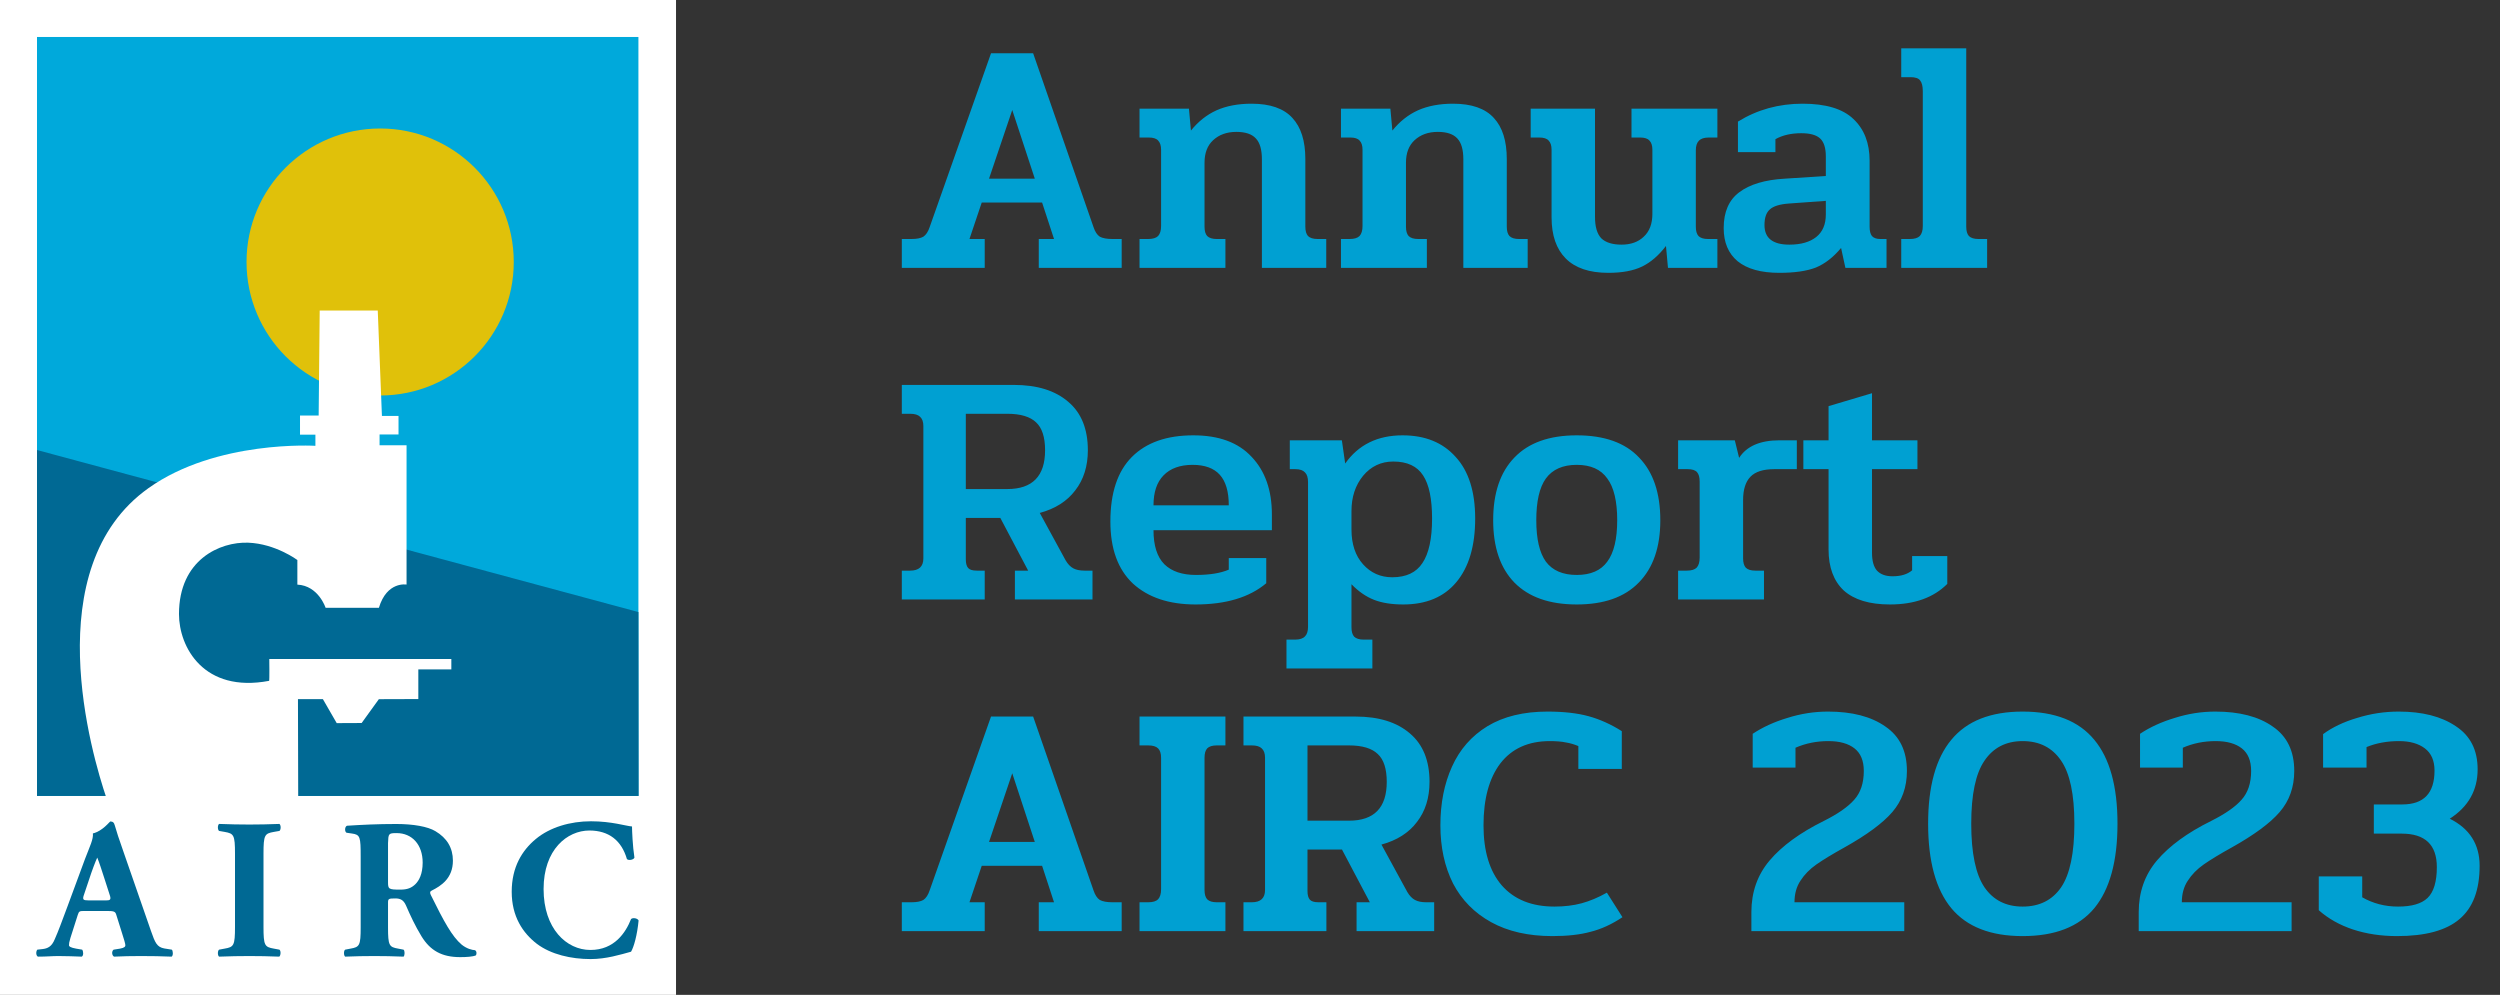
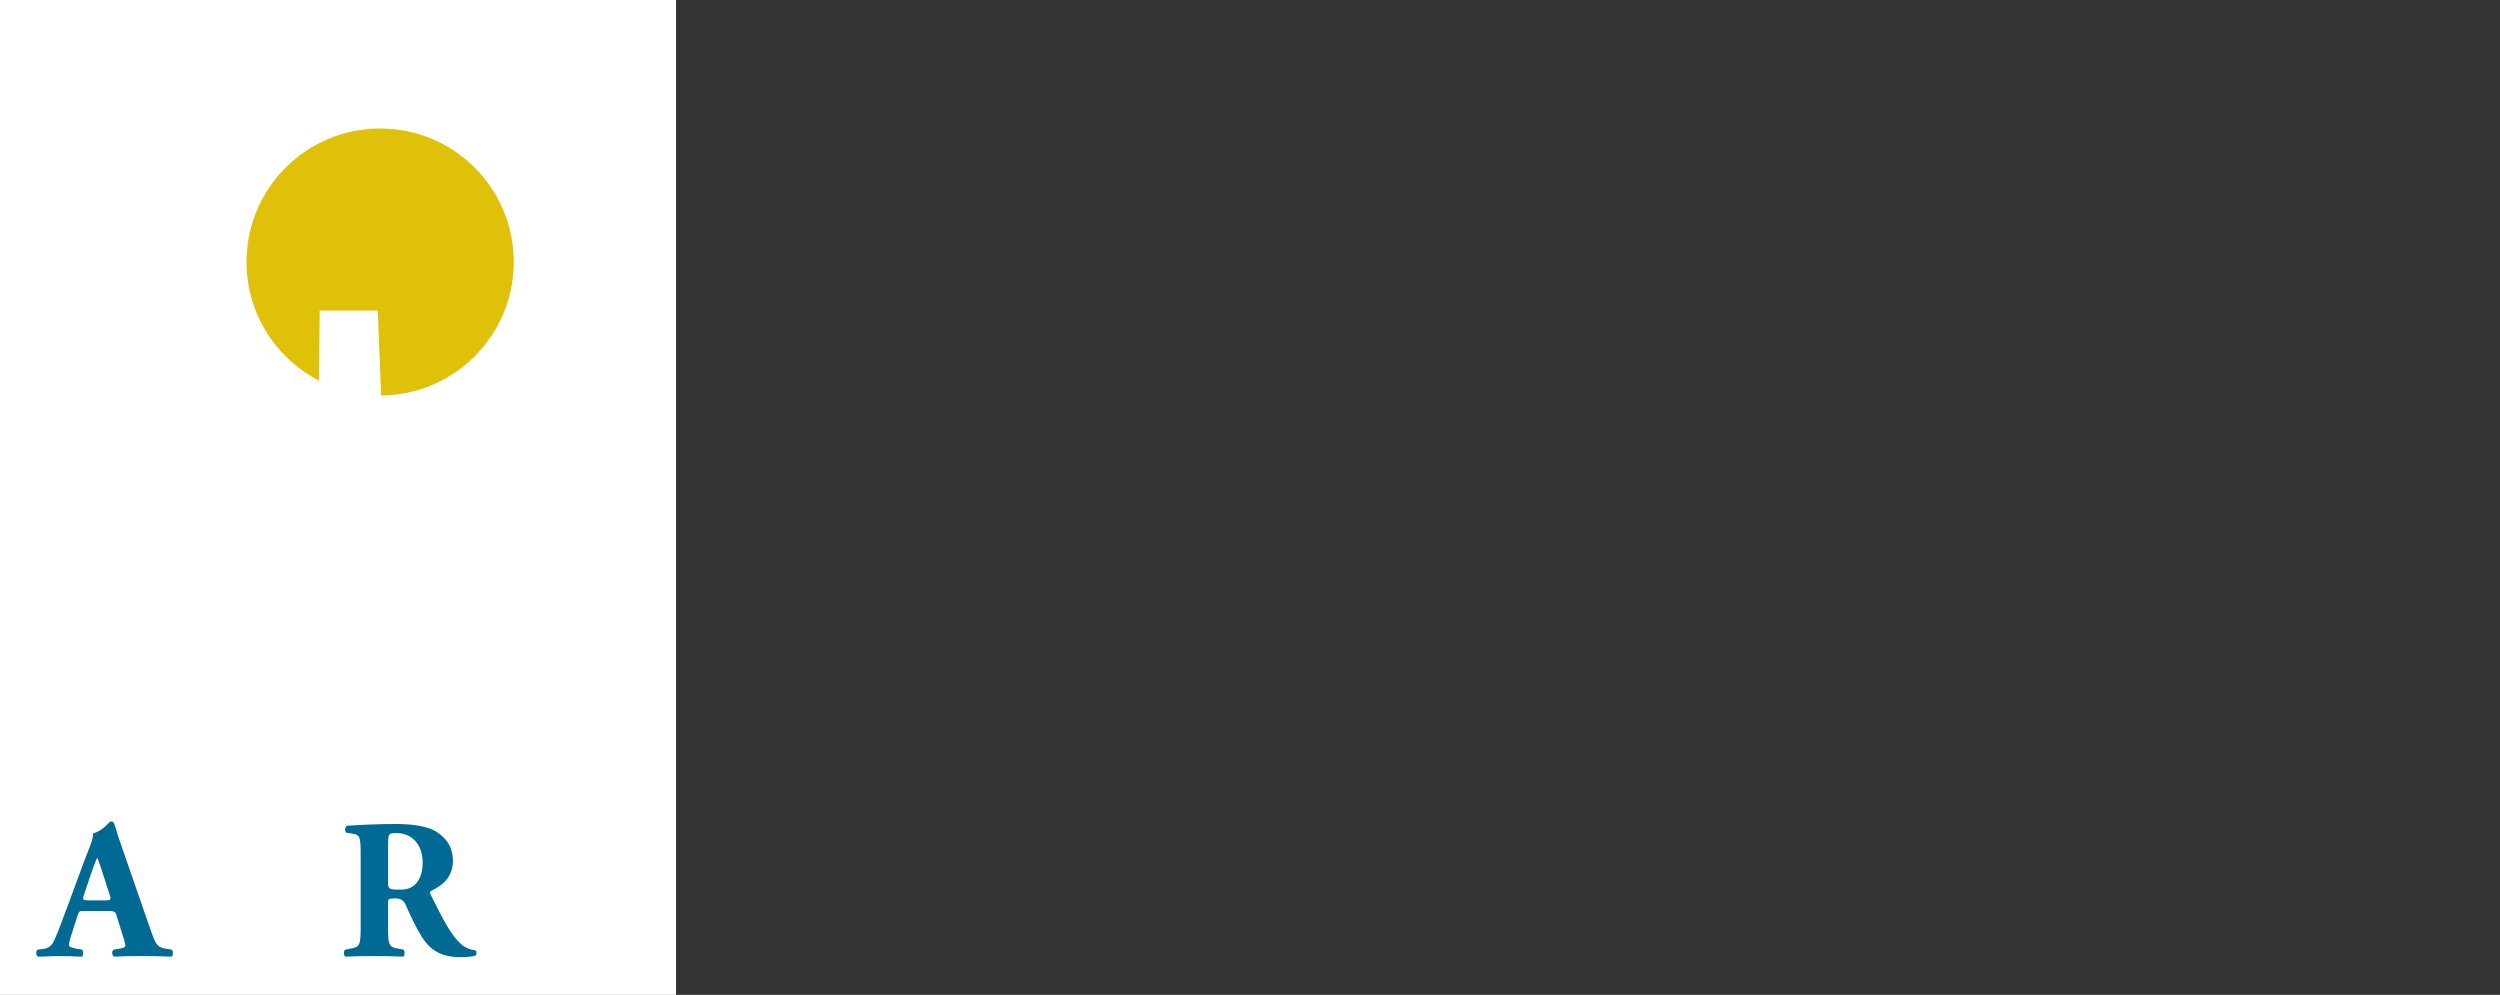
<svg xmlns="http://www.w3.org/2000/svg" width="196" height="78" viewBox="0 0 196 78" fill="none">
  <rect x="0" y="0" width="196" height="78" fill="#333333" stroke="none" />
-   <path d="M70.702 18.738H71.456C71.872 18.738 72.184 18.677 72.392 18.556C72.6 18.417 72.765 18.166 72.886 17.802L77.696 4.178H80.998L85.73 17.802C85.851 18.166 86.016 18.417 86.224 18.556C86.449 18.677 86.779 18.738 87.212 18.738H87.94V21H81.44V18.738H82.636L81.7 15.878H76.968L76.006 18.738H77.202V21H70.702V18.738ZM81.128 14.006L79.36 8.624L77.54 14.006H81.128ZM89.339 18.738H90.015C90.379 18.738 90.639 18.66 90.795 18.504C90.951 18.331 91.029 18.071 91.029 17.724V11.744C91.029 11.415 90.951 11.172 90.795 11.016C90.656 10.86 90.413 10.782 90.067 10.782H89.339V8.52H93.213L93.369 10.236C93.941 9.525 94.608 8.997 95.371 8.65C96.151 8.303 97.069 8.13 98.127 8.13C99.583 8.13 100.649 8.503 101.325 9.248C102.001 9.976 102.339 11.051 102.339 12.472V17.776C102.339 18.105 102.408 18.348 102.547 18.504C102.703 18.66 102.954 18.738 103.301 18.738H103.977V21H98.933V12.498C98.933 11.735 98.777 11.189 98.465 10.86C98.153 10.513 97.641 10.34 96.931 10.34C96.185 10.34 95.579 10.557 95.111 10.99C94.66 11.406 94.435 11.995 94.435 12.758V17.776C94.435 18.105 94.504 18.348 94.643 18.504C94.799 18.66 95.05 18.738 95.397 18.738H96.073V21H89.339V18.738ZM105.132 18.738H105.808C106.172 18.738 106.432 18.66 106.588 18.504C106.744 18.331 106.822 18.071 106.822 17.724V11.744C106.822 11.415 106.744 11.172 106.588 11.016C106.449 10.86 106.206 10.782 105.86 10.782H105.132V8.52H109.006L109.162 10.236C109.734 9.525 110.401 8.997 111.164 8.65C111.944 8.303 112.862 8.13 113.92 8.13C115.376 8.13 116.442 8.503 117.118 9.248C117.794 9.976 118.132 11.051 118.132 12.472V17.776C118.132 18.105 118.201 18.348 118.34 18.504C118.496 18.66 118.747 18.738 119.094 18.738H119.77V21H114.726V12.498C114.726 11.735 114.57 11.189 114.258 10.86C113.946 10.513 113.434 10.34 112.724 10.34C111.978 10.34 111.372 10.557 110.904 10.99C110.453 11.406 110.228 11.995 110.228 12.758V17.776C110.228 18.105 110.297 18.348 110.436 18.504C110.592 18.66 110.843 18.738 111.19 18.738H111.866V21H105.132V18.738ZM126.089 21.39C124.615 21.39 123.506 21.017 122.761 20.272C122.015 19.527 121.643 18.452 121.643 17.048V11.744C121.643 11.415 121.565 11.172 121.409 11.016C121.27 10.86 121.027 10.782 120.681 10.782H120.005V8.52H125.049V17.022C125.049 17.785 125.213 18.339 125.543 18.686C125.889 19.015 126.418 19.18 127.129 19.18C127.857 19.18 128.437 18.972 128.871 18.556C129.321 18.14 129.547 17.542 129.547 16.762V11.744C129.547 11.415 129.469 11.172 129.313 11.016C129.174 10.86 128.931 10.782 128.585 10.782H127.909V8.52H134.643V10.782H133.967C133.603 10.782 133.343 10.869 133.187 11.042C133.031 11.198 132.953 11.449 132.953 11.796V17.776C132.953 18.105 133.022 18.348 133.161 18.504C133.317 18.66 133.568 18.738 133.915 18.738H134.643V21H130.769L130.613 19.284C130.041 20.029 129.417 20.567 128.741 20.896C128.065 21.225 127.181 21.39 126.089 21.39ZM139.505 21.39C138.067 21.39 136.975 21.087 136.229 20.48C135.501 19.873 135.137 19.007 135.137 17.88C135.137 16.615 135.545 15.679 136.359 15.072C137.191 14.448 138.387 14.093 139.947 14.006L143.145 13.798V12.264C143.145 11.605 142.998 11.137 142.703 10.86C142.409 10.583 141.915 10.444 141.221 10.444C140.424 10.444 139.748 10.6 139.193 10.912V11.926H136.255V9.534C137.763 8.598 139.453 8.13 141.325 8.13C143.145 8.13 144.471 8.529 145.303 9.326C146.153 10.123 146.577 11.215 146.577 12.602V17.776C146.577 18.105 146.638 18.348 146.759 18.504C146.898 18.66 147.115 18.738 147.409 18.738H147.903V21H144.679L144.341 19.44C143.735 20.168 143.076 20.679 142.365 20.974C141.655 21.251 140.701 21.39 139.505 21.39ZM140.285 19.18C141.187 19.18 141.889 18.981 142.391 18.582C142.894 18.183 143.145 17.594 143.145 16.814V15.748L140.259 15.956C139.531 16.008 139.029 16.164 138.751 16.424C138.474 16.667 138.335 17.074 138.335 17.646C138.335 18.669 138.985 19.18 140.285 19.18ZM149.057 18.738H149.733C150.097 18.738 150.357 18.66 150.513 18.504C150.669 18.331 150.747 18.071 150.747 17.724V7.142C150.747 6.761 150.678 6.483 150.539 6.31C150.418 6.137 150.167 6.05 149.785 6.05H149.057V3.788H154.153V17.776C154.153 18.105 154.223 18.348 154.361 18.504C154.517 18.66 154.769 18.738 155.115 18.738H155.791V21H149.057V18.738ZM70.702 44.738H71.352C72.045 44.738 72.392 44.417 72.392 43.776V33.402C72.392 33.073 72.305 32.83 72.132 32.674C71.976 32.518 71.716 32.44 71.352 32.44H70.702V30.178H79.49C81.31 30.178 82.731 30.62 83.754 31.504C84.777 32.371 85.288 33.636 85.288 35.3C85.288 36.548 84.959 37.597 84.3 38.446C83.659 39.295 82.731 39.885 81.518 40.214L83.546 43.932C83.719 44.227 83.919 44.435 84.144 44.556C84.369 44.677 84.664 44.738 85.028 44.738H85.652V47H79.568V44.738H80.608L78.424 40.604H75.72V43.854C75.72 44.166 75.781 44.391 75.902 44.53C76.023 44.669 76.249 44.738 76.578 44.738H77.202V47H70.702V44.738ZM78.97 38.342C80.946 38.342 81.934 37.328 81.934 35.3C81.934 34.277 81.7 33.549 81.232 33.116C80.764 32.665 80.01 32.44 78.97 32.44H75.72V38.342H78.97ZM93.736 47.39C91.656 47.39 90.018 46.844 88.822 45.752C87.643 44.643 87.054 43.022 87.054 40.89C87.054 38.637 87.617 36.947 88.744 35.82C89.87 34.693 91.474 34.13 93.554 34.13C95.564 34.13 97.09 34.693 98.13 35.82C99.187 36.929 99.716 38.437 99.716 40.344V41.566H90.434C90.434 42.779 90.72 43.672 91.292 44.244C91.864 44.799 92.687 45.076 93.762 45.076C94.836 45.076 95.694 44.937 96.336 44.66V43.75H99.274V45.726C97.956 46.835 96.11 47.39 93.736 47.39ZM96.336 39.616C96.336 38.541 96.102 37.744 95.634 37.224C95.166 36.704 94.455 36.444 93.502 36.444C92.514 36.444 91.751 36.721 91.214 37.276C90.694 37.813 90.434 38.593 90.434 39.616H96.336ZM100.86 50.146H101.536C101.9 50.146 102.16 50.059 102.316 49.886C102.472 49.73 102.55 49.479 102.55 49.132V37.796C102.55 37.449 102.472 37.198 102.316 37.042C102.16 36.869 101.909 36.782 101.562 36.782H101.12V34.52H105.202L105.462 36.34C106.502 34.867 108.001 34.13 109.96 34.13C111.728 34.13 113.115 34.693 114.12 35.82C115.143 36.929 115.654 38.541 115.654 40.656C115.654 42.805 115.16 44.469 114.172 45.648C113.201 46.809 111.815 47.39 110.012 47.39C109.111 47.39 108.348 47.269 107.724 47.026C107.1 46.783 106.511 46.376 105.956 45.804V49.184C105.956 49.513 106.025 49.756 106.164 49.912C106.32 50.068 106.571 50.146 106.918 50.146H107.594V52.408H100.86V50.146ZM109.154 45.258C110.246 45.258 111.035 44.885 111.52 44.14C112.023 43.395 112.274 42.233 112.274 40.656C112.274 39.113 112.04 37.987 111.572 37.276C111.104 36.548 110.324 36.184 109.232 36.184C108.279 36.184 107.49 36.557 106.866 37.302C106.259 38.047 105.956 38.966 105.956 40.058V41.514C105.956 42.658 106.259 43.568 106.866 44.244C107.473 44.92 108.235 45.258 109.154 45.258ZM123.617 47.39C121.485 47.39 119.856 46.818 118.729 45.674C117.62 44.53 117.065 42.901 117.065 40.786C117.065 38.654 117.62 37.016 118.729 35.872C119.839 34.711 121.468 34.13 123.617 34.13C125.784 34.13 127.413 34.711 128.505 35.872C129.615 37.016 130.169 38.654 130.169 40.786C130.169 42.901 129.606 44.53 128.479 45.674C127.37 46.818 125.749 47.39 123.617 47.39ZM123.617 45.076C124.709 45.076 125.507 44.729 126.009 44.036C126.529 43.343 126.789 42.259 126.789 40.786C126.789 39.295 126.529 38.203 126.009 37.51C125.507 36.799 124.709 36.444 123.617 36.444C122.525 36.444 121.719 36.799 121.199 37.51C120.697 38.203 120.445 39.295 120.445 40.786C120.445 42.259 120.697 43.343 121.199 44.036C121.719 44.729 122.525 45.076 123.617 45.076ZM131.563 44.738H132.239C132.603 44.738 132.863 44.66 133.019 44.504C133.175 44.331 133.253 44.071 133.253 43.724V37.744C133.253 37.415 133.184 37.172 133.045 37.016C132.907 36.86 132.664 36.782 132.317 36.782H131.563V34.52H136.009L136.347 35.898C136.937 34.979 137.994 34.52 139.519 34.52H140.871V36.782H139.103C138.237 36.782 137.613 36.981 137.231 37.38C136.85 37.779 136.659 38.385 136.659 39.2V43.776C136.659 44.105 136.729 44.348 136.867 44.504C137.023 44.66 137.275 44.738 137.621 44.738H138.297V47H131.563V44.738ZM148.169 47.39C146.575 47.39 145.37 47.026 144.555 46.298C143.758 45.553 143.359 44.478 143.359 43.074V36.782H141.383V34.52H143.359V31.842L146.765 30.828V34.52H150.327V36.782H146.765V43.334C146.765 43.975 146.895 44.443 147.155 44.738C147.433 45.033 147.84 45.18 148.377 45.18C149.036 45.18 149.547 45.024 149.911 44.712V43.594H152.667V45.778C151.593 46.853 150.093 47.39 148.169 47.39ZM70.702 70.738H71.456C71.872 70.738 72.184 70.677 72.392 70.556C72.6 70.417 72.765 70.166 72.886 69.802L77.696 56.178H80.998L85.73 69.802C85.851 70.166 86.016 70.417 86.224 70.556C86.449 70.677 86.779 70.738 87.212 70.738H87.94V73H81.44V70.738H82.636L81.7 67.878H76.968L76.006 70.738H77.202V73H70.702V70.738ZM81.128 66.006L79.36 60.624L77.54 66.006H81.128ZM89.339 70.738H90.015C90.379 70.738 90.639 70.66 90.795 70.504C90.951 70.331 91.029 70.071 91.029 69.724V59.402C91.029 59.073 90.951 58.83 90.795 58.674C90.639 58.518 90.379 58.44 90.015 58.44H89.339V56.178H96.073V58.44H95.397C95.05 58.44 94.799 58.518 94.643 58.674C94.504 58.83 94.435 59.073 94.435 59.402V69.776C94.435 70.105 94.504 70.348 94.643 70.504C94.799 70.66 95.05 70.738 95.397 70.738H96.073V73H89.339V70.738ZM97.489 70.738H98.139C98.832 70.738 99.179 70.417 99.179 69.776V59.402C99.179 59.073 99.092 58.83 98.919 58.674C98.763 58.518 98.503 58.44 98.139 58.44H97.489V56.178H106.277C108.097 56.178 109.518 56.62 110.541 57.504C111.564 58.371 112.075 59.636 112.075 61.3C112.075 62.548 111.746 63.597 111.087 64.446C110.446 65.295 109.518 65.885 108.305 66.214L110.333 69.932C110.506 70.227 110.706 70.435 110.931 70.556C111.156 70.677 111.451 70.738 111.815 70.738H112.439V73H106.355V70.738H107.395L105.211 66.604H102.507V69.854C102.507 70.166 102.568 70.391 102.689 70.53C102.81 70.669 103.036 70.738 103.365 70.738H103.989V73H97.489V70.738ZM105.757 64.342C107.733 64.342 108.721 63.328 108.721 61.3C108.721 60.277 108.487 59.549 108.019 59.116C107.551 58.665 106.797 58.44 105.757 58.44H102.507V64.342H105.757ZM121.715 73.39C119.825 73.39 118.222 73.026 116.905 72.298C115.587 71.57 114.591 70.556 113.915 69.256C113.256 67.939 112.927 66.422 112.927 64.706C112.927 62.973 113.23 61.439 113.837 60.104C114.443 58.752 115.371 57.695 116.619 56.932C117.884 56.169 119.453 55.788 121.325 55.788C122.59 55.788 123.665 55.909 124.549 56.152C125.433 56.395 126.299 56.785 127.149 57.322V60.286H123.743V58.492C123.413 58.353 123.084 58.258 122.755 58.206C122.425 58.137 122.009 58.102 121.507 58.102C119.825 58.102 118.534 58.683 117.633 59.844C116.749 61.005 116.307 62.626 116.307 64.706C116.307 66.734 116.783 68.303 117.737 69.412C118.707 70.521 120.085 71.076 121.871 71.076C122.651 71.076 123.361 70.989 124.003 70.816C124.644 70.643 125.303 70.365 125.979 69.984L127.201 71.908C126.369 72.463 125.537 72.844 124.705 73.052C123.89 73.277 122.893 73.39 121.715 73.39ZM137.308 71.518C137.308 69.941 137.784 68.589 138.738 67.462C139.708 66.318 141.121 65.287 142.976 64.368C144.085 63.813 144.882 63.259 145.368 62.704C145.87 62.149 146.122 61.395 146.122 60.442C146.122 59.645 145.879 59.055 145.394 58.674C144.908 58.293 144.224 58.102 143.34 58.102C142.421 58.102 141.563 58.275 140.766 58.622V60.182H137.412V57.53C138.192 57.01 139.102 56.594 140.142 56.282C141.182 55.953 142.239 55.788 143.314 55.788C145.203 55.788 146.702 56.178 147.812 56.958C148.938 57.721 149.502 58.882 149.502 60.442C149.502 61.707 149.12 62.782 148.358 63.666C147.612 64.533 146.356 65.46 144.588 66.448C143.652 66.968 142.924 67.41 142.404 67.774C141.884 68.138 141.468 68.563 141.156 69.048C140.844 69.516 140.688 70.079 140.688 70.738H149.294V73H137.308V71.518ZM158.575 73.39C156.062 73.39 154.198 72.662 152.985 71.206C151.772 69.733 151.165 67.523 151.165 64.576C151.165 61.647 151.772 59.454 152.985 57.998C154.198 56.525 156.062 55.788 158.575 55.788C161.106 55.788 162.978 56.525 164.191 57.998C165.404 59.454 166.011 61.647 166.011 64.576C166.011 67.523 165.404 69.733 164.191 71.206C162.978 72.662 161.106 73.39 158.575 73.39ZM158.575 71.076C159.892 71.076 160.898 70.573 161.591 69.568C162.284 68.545 162.631 66.881 162.631 64.576C162.631 62.288 162.284 60.641 161.591 59.636C160.898 58.613 159.892 58.102 158.575 58.102C157.275 58.102 156.278 58.613 155.585 59.636C154.892 60.641 154.545 62.288 154.545 64.576C154.545 66.881 154.892 68.545 155.585 69.568C156.278 70.573 157.275 71.076 158.575 71.076ZM167.675 71.518C167.675 69.941 168.152 68.589 169.105 67.462C170.076 66.318 171.488 65.287 173.343 64.368C174.452 63.813 175.25 63.259 175.735 62.704C176.238 62.149 176.489 61.395 176.489 60.442C176.489 59.645 176.246 59.055 175.761 58.674C175.276 58.293 174.591 58.102 173.707 58.102C172.788 58.102 171.93 58.275 171.133 58.622V60.182H167.779V57.53C168.559 57.01 169.469 56.594 170.509 56.282C171.549 55.953 172.606 55.788 173.681 55.788C175.57 55.788 177.07 56.178 178.179 56.958C179.306 57.721 179.869 58.882 179.869 60.442C179.869 61.707 179.488 62.782 178.725 63.666C177.98 64.533 176.723 65.46 174.955 66.448C174.019 66.968 173.291 67.41 172.771 67.774C172.251 68.138 171.835 68.563 171.523 69.048C171.211 69.516 171.055 70.079 171.055 70.738H179.661V73H167.675V71.518ZM187.928 73.39C186.68 73.39 185.527 73.217 184.47 72.87C183.43 72.523 182.537 72.021 181.792 71.362V68.71H185.198V70.348C186.047 70.833 186.983 71.076 188.006 71.076C189.081 71.076 189.852 70.851 190.32 70.4C190.805 69.932 191.048 69.126 191.048 67.982C191.048 66.231 190.129 65.356 188.292 65.356H186.108V63.068H188.344C190.025 63.068 190.866 62.184 190.866 60.416C190.866 59.636 190.615 59.055 190.112 58.674C189.609 58.293 188.933 58.102 188.084 58.102C187.148 58.102 186.299 58.258 185.536 58.57V60.182H182.13V57.556C182.858 57.019 183.751 56.594 184.808 56.282C185.865 55.953 186.949 55.788 188.058 55.788C189.913 55.788 191.403 56.169 192.53 56.932C193.674 57.677 194.246 58.804 194.246 60.312C194.246 61.959 193.518 63.25 192.062 64.186C193.622 64.966 194.402 66.197 194.402 67.878C194.402 69.785 193.873 71.18 192.816 72.064C191.776 72.948 190.147 73.39 187.928 73.39Z" fill="#00A0D2" />
  <g clip-path="url(#clip0_759_2)">
    <path d="M53 0H0V78H53V0Z" fill="white" />
-     <path d="M50.052 2.899H2.901V62.402H50.052V2.899Z" fill="#00A9DB" />
    <path d="M8.282 70.594C8.642 70.594 8.736 70.546 8.594 70.14L8.187 68.877C7.97 68.205 7.766 67.567 7.624 67.236C7.468 67.576 7.217 68.234 6.985 68.952L6.592 70.121C6.436 70.542 6.531 70.589 6.919 70.589H8.277L8.282 70.594ZM6.611 71.421C6.237 71.421 6.19 71.436 6.096 71.733L5.518 73.545C5.423 73.857 5.409 73.985 5.409 74.108C5.409 74.202 5.537 74.297 5.972 74.373L6.441 74.453C6.536 74.562 6.569 74.921 6.408 75.001C5.859 74.968 5.239 74.968 4.581 74.954C4.051 74.954 3.691 75.001 2.972 75.001C2.802 74.907 2.816 74.581 2.925 74.453L3.346 74.406C3.72 74.358 4.051 74.235 4.297 73.625C4.576 73.001 4.846 72.254 5.267 71.128L6.673 67.321C7.047 66.337 7.331 65.793 7.283 65.339C8.031 65.169 8.608 64.403 8.642 64.403C8.845 64.403 8.94 64.483 9.001 64.715C9.129 65.169 9.314 65.746 9.706 66.853L11.831 72.973C12.158 73.909 12.3 74.249 12.877 74.358L13.469 74.453C13.563 74.529 13.597 74.907 13.455 75.001C12.707 74.968 11.86 74.954 11.05 74.954C10.241 74.954 9.659 74.968 8.94 75.001C8.769 74.907 8.736 74.581 8.907 74.453L9.408 74.373C9.768 74.311 9.829 74.202 9.829 74.108C9.829 73.999 9.721 73.625 9.531 73.043L9.11 71.7C9.034 71.45 8.907 71.421 8.362 71.421H6.611Z" fill="#006994" />
-     <path d="M20.658 72.67C20.658 74.136 20.752 74.245 21.472 74.372L21.907 74.453C22.035 74.547 22.016 74.907 21.893 75.001C21.05 74.968 20.284 74.954 19.55 74.954C18.817 74.954 18.022 74.968 17.175 75.001C17.052 74.907 17.052 74.547 17.175 74.453L17.61 74.372C18.329 74.249 18.424 74.136 18.424 72.67V66.923C18.424 65.457 18.329 65.348 17.61 65.221L17.175 65.145C17.052 65.05 17.052 64.691 17.175 64.596C18.017 64.629 18.798 64.644 19.55 64.644C20.303 64.644 21.065 64.629 21.907 64.596C22.035 64.691 22.035 65.05 21.907 65.145L21.472 65.221C20.752 65.348 20.658 65.457 20.658 66.923V72.67Z" fill="#006994" />
    <path d="M30.421 69.156C30.421 69.704 30.463 69.747 31.386 69.747C31.95 69.747 32.276 69.605 32.574 69.312C32.839 69.047 33.137 68.546 33.137 67.628C33.137 66.223 32.309 65.315 31.093 65.315C30.449 65.315 30.449 65.362 30.421 66.11V69.151V69.156ZM28.277 67.174C28.277 65.613 28.244 65.438 27.591 65.348L27.17 65.287C27.014 65.211 27.014 64.819 27.203 64.738C28.376 64.663 29.593 64.601 31.074 64.601C32.404 64.601 33.544 64.804 34.136 65.164C35.04 65.698 35.508 66.474 35.508 67.477C35.508 68.867 34.571 69.458 33.852 69.818C33.696 69.894 33.696 69.988 33.772 70.158C34.803 72.249 35.442 73.422 36.195 74.06C36.602 74.386 37.009 74.481 37.24 74.495C37.383 74.571 37.383 74.808 37.307 74.902C37.056 75.011 36.554 75.039 36.072 75.039C34.638 75.039 33.729 74.524 33.043 73.403C32.541 72.575 32.186 71.809 31.826 70.981C31.637 70.56 31.391 70.437 30.998 70.437C30.454 70.437 30.421 70.466 30.421 70.783V72.703C30.421 74.136 30.511 74.249 31.216 74.372L31.637 74.453C31.746 74.528 31.746 74.907 31.637 75.001C30.809 74.968 30.09 74.954 29.342 74.954C28.594 74.954 27.875 74.968 27.061 75.001C26.938 74.907 26.938 74.533 27.061 74.453L27.482 74.372C28.187 74.249 28.277 74.136 28.277 72.703V67.179V67.174Z" fill="#006994" />
-     <path d="M49.55 64.8C49.55 65.079 49.597 66.332 49.739 67.236C49.678 67.42 49.252 67.486 49.148 67.344C48.727 65.892 47.728 65.112 46.209 65.112C44.477 65.112 42.617 66.592 42.617 69.7C42.617 72.807 44.41 74.477 46.289 74.477C48.168 74.477 49.053 73.119 49.474 72.055C49.602 71.927 49.976 71.979 50.066 72.164C49.957 73.318 49.692 74.254 49.474 74.614C48.627 74.846 47.524 75.191 46.303 75.191C44.775 75.191 43.208 74.831 42.101 74.004C40.979 73.143 40.118 71.847 40.118 69.913C40.118 67.978 40.932 66.668 42.006 65.779C43.114 64.857 44.709 64.388 46.332 64.388C47.955 64.388 49.081 64.762 49.55 64.795" fill="#006994" />
    <path d="M19.328 20.541C19.328 14.756 24.018 10.074 29.806 10.074C35.594 10.074 40.279 14.761 40.279 20.541C40.279 26.32 35.589 31.007 29.806 31.007C24.023 31.007 19.328 26.32 19.328 20.541Z" fill="#E0C10A" />
-     <path d="M2.901 62.402V62.321V35.282L50.052 47.986L50.066 62.402H2.901Z" fill="#006994" />
    <path d="M23.379 62.591L23.36 54.811H25.314L26.398 56.693L28.353 56.684L29.702 54.816L32.797 54.806V52.479H35.385V51.666H21.112C21.112 51.666 21.136 53.373 21.098 53.378C15.977 54.347 14.032 50.739 14.032 48.142C14.032 43.876 17.25 42.462 19.465 42.547C21.599 42.628 23.313 43.905 23.313 43.905V45.834C24.969 45.915 25.527 47.651 25.527 47.651H29.706C30.336 45.55 31.874 45.83 31.874 45.83V34.909H29.758V34.062H31.244V32.611H29.943L29.616 24.348H25.064L24.983 32.577H23.521V34.077H24.728V34.952C24.728 34.952 16.98 34.469 11.637 38.272C2.863 44.52 7.194 59.176 8.353 62.591H23.369H23.379Z" fill="white" />
  </g>
  <defs>
    <clipPath id="clip0_759_2">
      <rect width="53" height="78" fill="white" />
    </clipPath>
  </defs>
</svg>